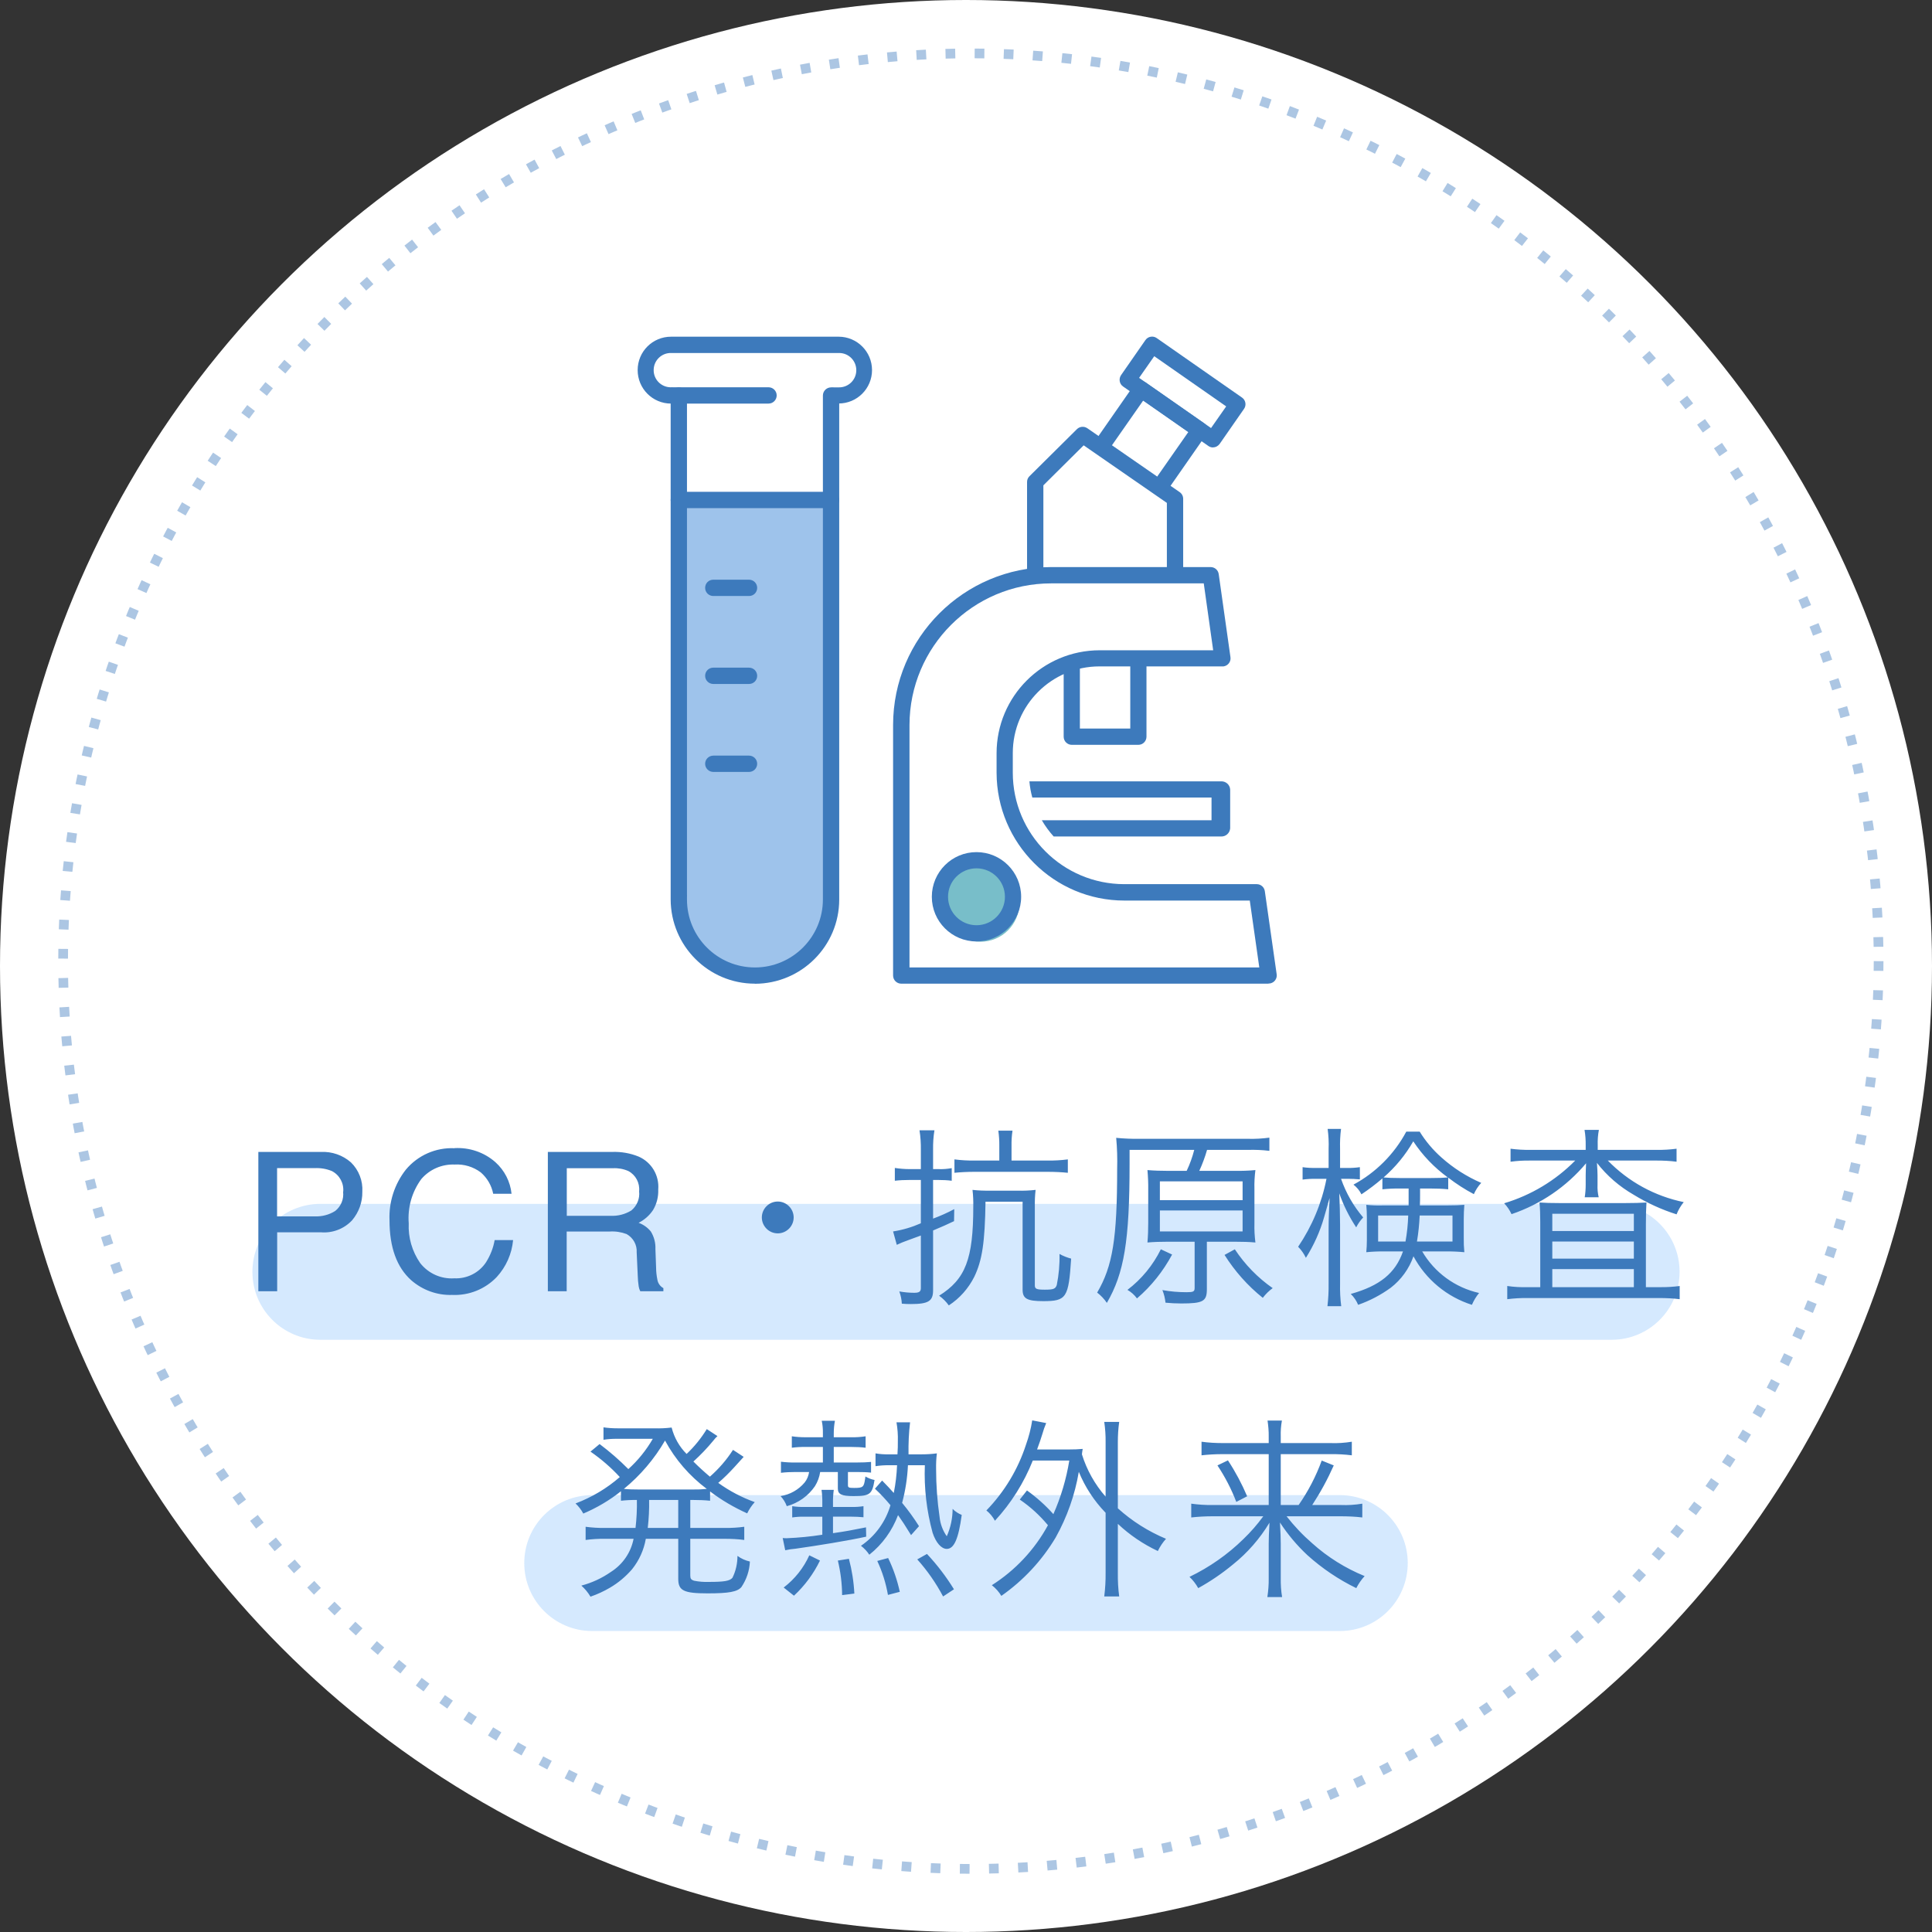
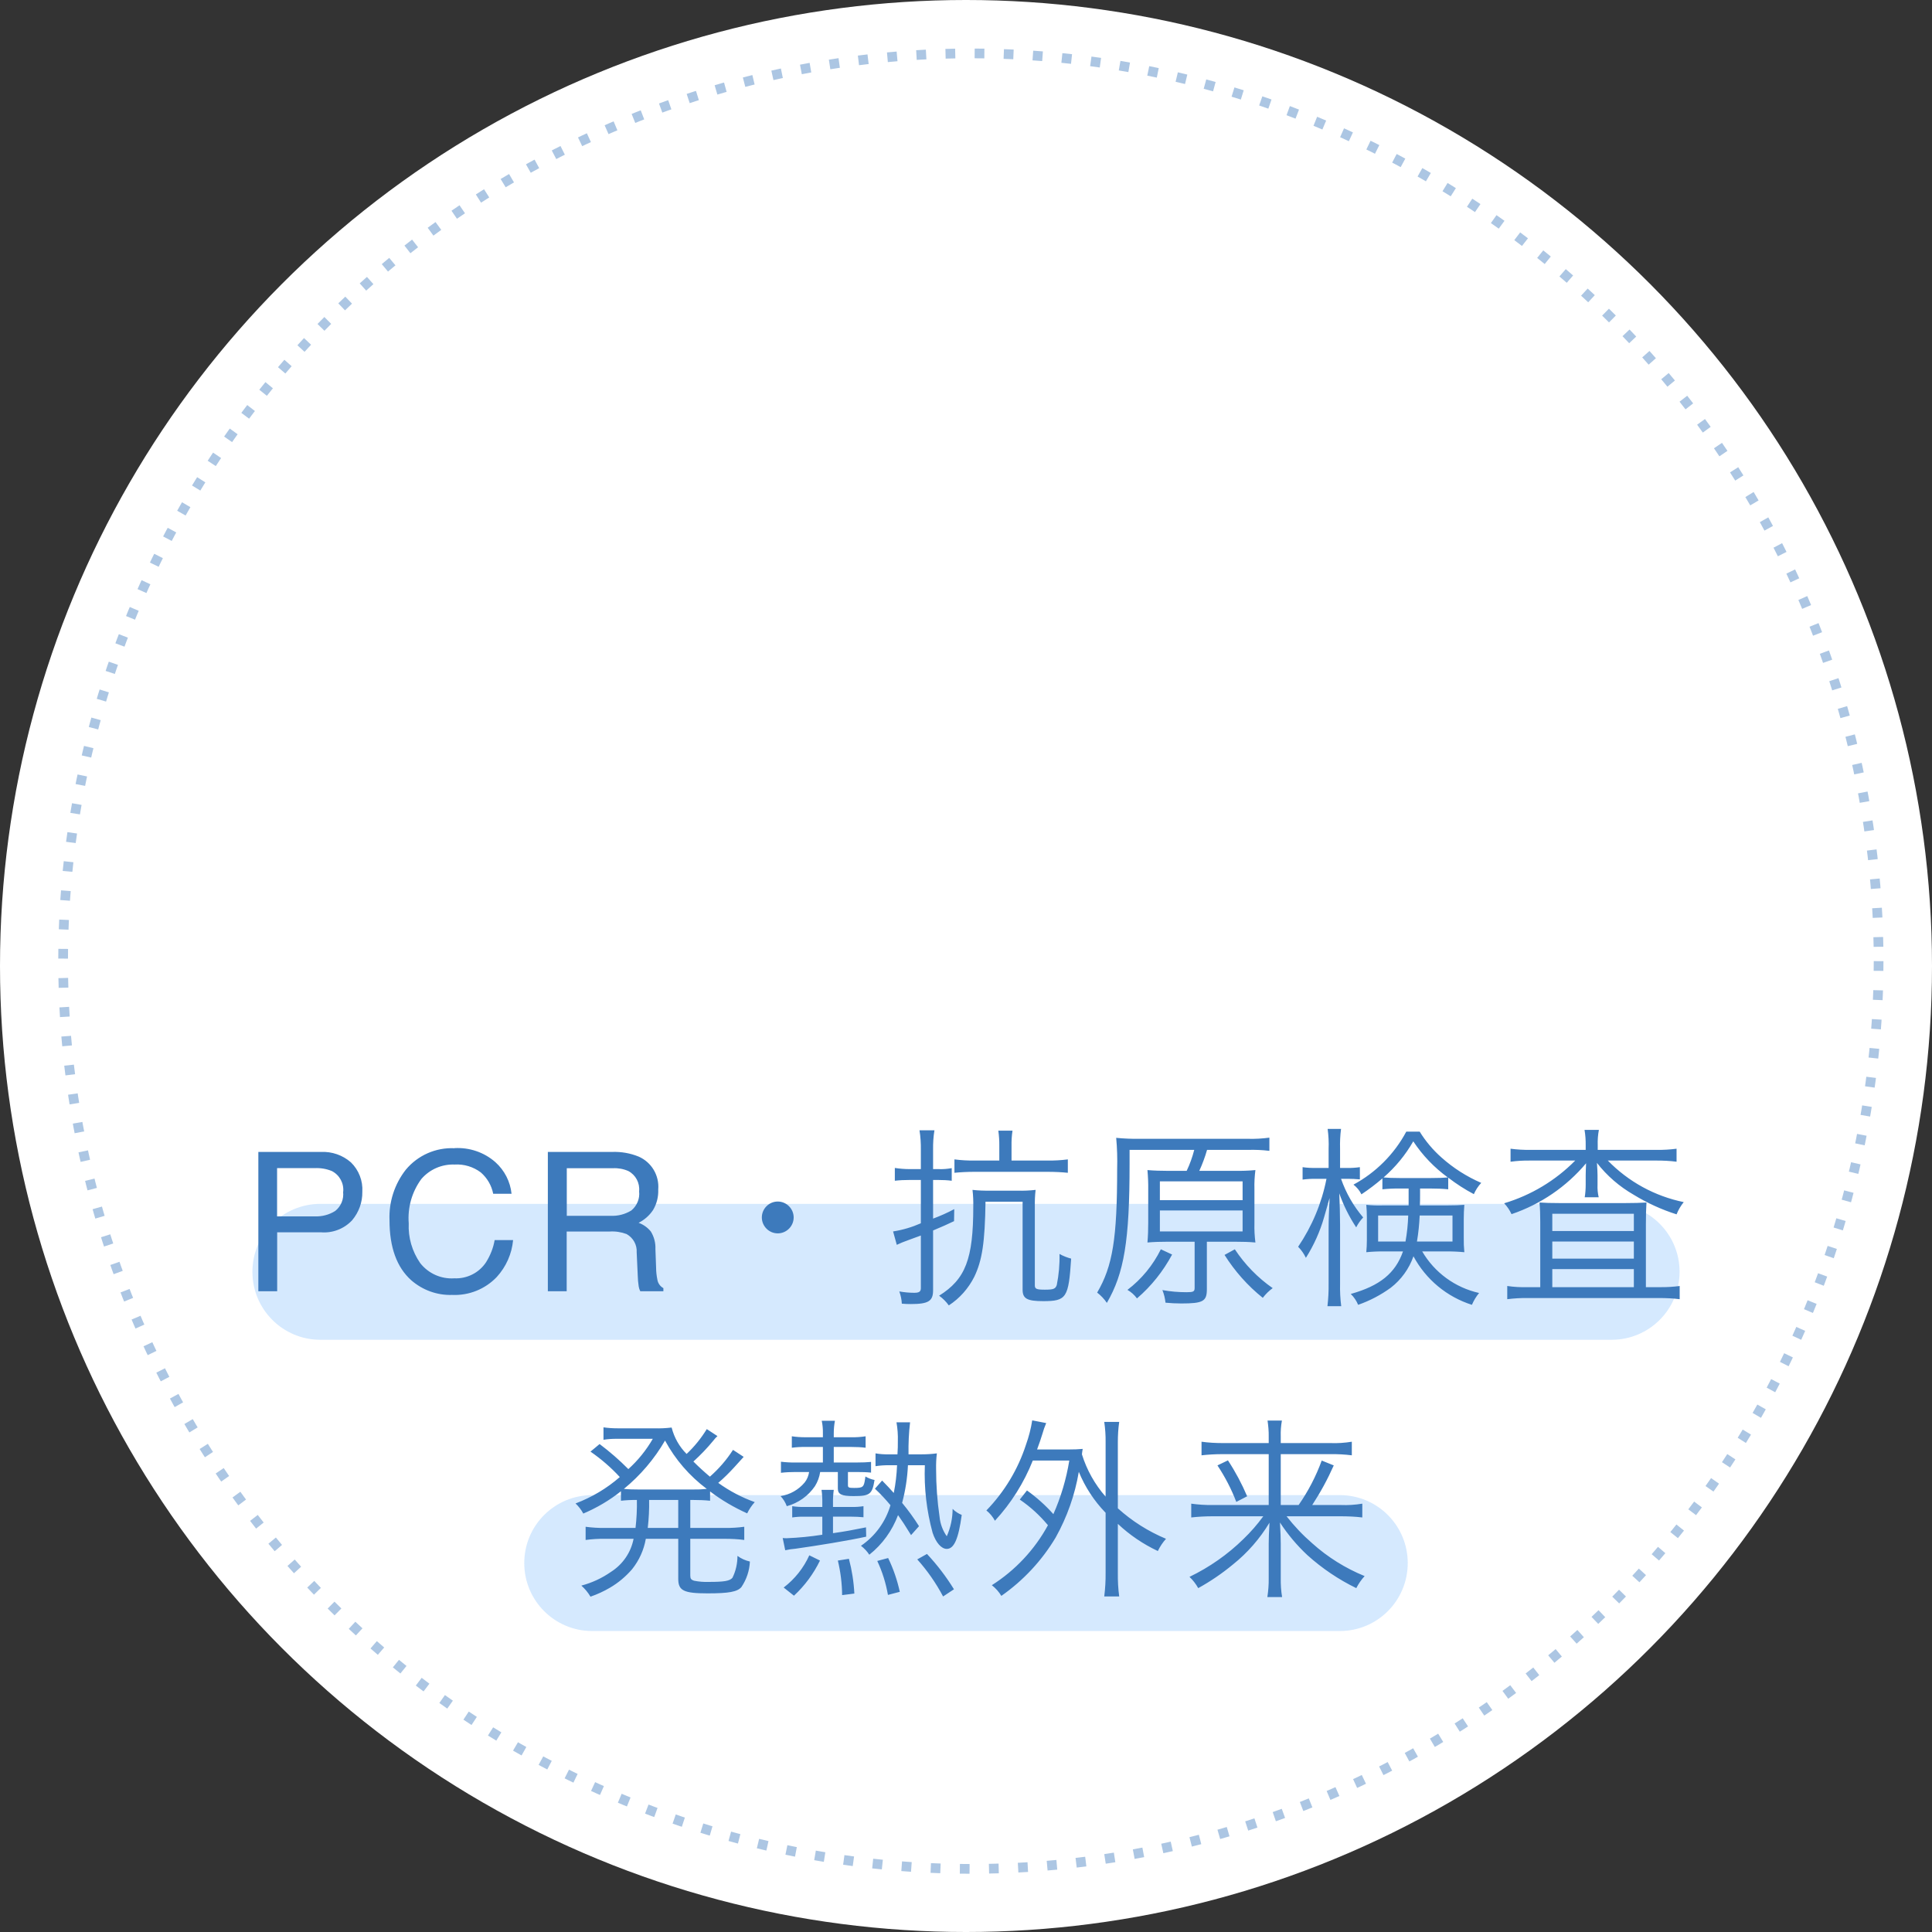
<svg xmlns="http://www.w3.org/2000/svg" id="_レイヤー_1" viewBox="0 0 199 199">
  <rect x="0" y="0" width="199" height="199" fill="#333333" stroke="none" />
  <defs>
    <style>.cls-1{fill:#78bec9;}.cls-1,.cls-2,.cls-3,.cls-4,.cls-5,.cls-6{stroke-width:0px;}.cls-7{clip-path:url(#clippath);}.cls-2,.cls-8{fill:none;}.cls-3{fill:#9ec3eb;}.cls-4{fill:#9fccfd;isolation:isolate;opacity:.44;}.cls-8{stroke:#709dce;stroke-dasharray:0 0 1 2;}.cls-9{opacity:.58;}.cls-5{fill:#3d7abc;}.cls-6{fill:#fff;}</style>
    <clipPath id="clippath">
-       <rect class="cls-2" x="65.69" y="34.69" width="66.67" height="66.64" />
-     </clipPath>
+       </clipPath>
  </defs>
  <g id="_発熱外来_PCR検査_抗原検査">
    <circle id="_楕円形_137" class="cls-6" cx="99.5" cy="99.5" r="99.5" />
    <path id="_長方形_24640" class="cls-4" d="M33,124h133c3.87,0,7,3.13,7,7h0c0,3.87-3.13,7-7,7H33c-3.87,0-7-3.13-7-7h0c0-3.87,3.13-7,7-7Z" />
    <path id="_長方形_24662" class="cls-4" d="M61,154h77c3.87,0,7,3.13,7,7h0c0,3.87-3.13,7-7,7H61c-3.87,0-7-3.13-7-7h0c0-3.87,3.13-7,7-7Z" />
    <path id="_パス_5577" class="cls-5" d="M26.6,118.65h6.46c1.13-.05,2.24.33,3.09,1.08.81.79,1.24,1.9,1.17,3.03.02,1.07-.36,2.11-1.05,2.93-.82.88-2.01,1.34-3.21,1.24h-4.51v6.07h-1.94v-14.35ZM35.35,122.77c.09-.89-.37-1.74-1.17-2.15-.56-.23-1.16-.33-1.77-.3h-3.87v4.97h3.87c.75.03,1.49-.16,2.12-.56.59-.47.9-1.21.81-1.97h0ZM46.8,118.26c1.54-.09,3.06.42,4.22,1.44.94.84,1.54,2,1.67,3.26h-1.89c-.17-.86-.62-1.63-1.28-2.2-.77-.58-1.73-.87-2.7-.81-1.31-.05-2.57.5-3.42,1.49-.97,1.32-1.43,2.94-1.3,4.57-.07,1.45.35,2.89,1.18,4.09.84,1.07,2.15,1.66,3.51,1.57,1.3.06,2.55-.56,3.27-1.65.44-.7.75-1.47.89-2.29h1.9c-.13,1.42-.72,2.75-1.68,3.8-1.2,1.26-2.88,1.93-4.61,1.85-1.54.05-3.04-.5-4.2-1.51-1.49-1.33-2.24-3.39-2.24-6.18-.08-1.88.52-3.73,1.68-5.21,1.23-1.48,3.09-2.3,5.01-2.21h0ZM62.87,125.23c.76.04,1.51-.15,2.16-.55.58-.48.89-1.22.8-1.97.09-.86-.35-1.69-1.11-2.09-.5-.22-1.05-.32-1.59-.29h-4.75v4.9h4.49ZM56.43,118.65h6.64c.93-.03,1.85.13,2.71.48,1.33.58,2.14,1.94,2.02,3.39.03.74-.15,1.47-.53,2.11-.37.56-.89,1.02-1.49,1.32.49.18.93.49,1.26.9.33.54.5,1.17.47,1.81l.07,1.92c0,.41.05.82.13,1.22.06.38.29.7.62.88v.32h-2.38c-.08-.15-.13-.31-.16-.48-.06-.38-.09-.75-.1-1.13l-.11-2.39c.05-.78-.36-1.51-1.04-1.89-.56-.21-1.15-.3-1.75-.26h-4.42v6.15h-1.94v-14.35ZM80.11,123.76c-.9,0-1.64.74-1.64,1.64,0,.9.74,1.64,1.64,1.64.9,0,1.64-.74,1.64-1.64,0-.9-.74-1.64-1.64-1.64ZM94.85,120.42h-1.16c-.51,0-1.02-.04-1.52-.12v1.32c.49-.06.99-.08,1.48-.08h1.2v4.46c-.91.4-1.87.69-2.86.84l.38,1.38c.36-.17.74-.33,1.12-.46.5-.18.98-.36,1.36-.5v5.42c0,.36-.18.48-.68.48-.52,0-1.03-.05-1.54-.14.15.41.24.83.26,1.26.31.03.61.04.92.04,1.82,0,2.3-.3,2.3-1.42v-6.16c1.06-.44,1.3-.56,2.16-.96l.02-1.24c-.7.38-1.43.7-2.18.98v-3.98h.58c.45,0,.9.02,1.34.08v-1.3c-.45.08-.9.12-1.36.1h-.56v-2c-.01-.67.03-1.34.14-2h-1.54c.11.67.15,1.36.14,2.04v1.96ZM102.93,119.54h-2.52c-.7.01-1.4-.03-2.1-.12v1.38c.6-.06,1.32-.1,2.06-.1h7.52c.8,0,1.5.04,2.1.1v-1.38c-.7.09-1.4.13-2.1.12h-3.7v-1.5c-.01-.53.02-1.06.1-1.58h-1.46c.07.52.11,1.04.1,1.56v1.52ZM105.33,123.78v9.06c0,.92.46,1.18,2.12,1.18,2.4,0,2.62-.34,2.88-4.38-.42-.11-.82-.27-1.2-.48.03,1.07-.07,2.15-.28,3.2-.14.4-.34.48-1.24.48-.84,0-1.02-.08-1.02-.44v-8.1c-.01-.58.01-1.16.08-1.74-.61.07-1.23.1-1.84.08h-2.82c-.61.01-1.23-.01-1.84-.08.07.57.09,1.15.08,1.72,0,5.4-.8,7.48-3.52,9.18.39.28.72.61,1,1,1.12-.73,2.02-1.75,2.62-2.94.82-1.7,1.1-3.56,1.16-7.74h3.82ZM120.29,120.6c-.7,0-1.4-.02-2.1-.08.06.68.09,1.36.08,2.04v3.36c0,.69-.02,1.38-.08,2.06.66-.06,1.32-.08,2.1-.08h2.76v4.76c0,.38-.14.44-.84.44-.83,0-1.66-.07-2.48-.22.17.42.27.85.32,1.3.54.05,1.08.08,1.62.08,2.24,0,2.64-.22,2.64-1.46v-4.9h2.86c.86,0,1.52.02,2.14.08-.08-.65-.12-1.31-.1-1.96v-3.56c-.02-.65.02-1.3.1-1.94-.72.07-1.44.09-2.16.08h-3.62c.32-.7.59-1.42.8-2.16h4.24c.73-.02,1.46.01,2.18.1v-1.36c-.74.1-1.48.14-2.22.12h-11.14c-.81.01-1.62-.02-2.42-.1.1,1.06.13,2.13.1,3.2,0,7.16-.46,10.02-2.06,12.74.39.3.73.66,1,1.06,1.78-3.06,2.34-6.4,2.34-14.32v-1.44h6.66c-.19.74-.45,1.47-.78,2.16h-1.94ZM119.47,121.68h8.52v1.94h-8.52v-1.94ZM119.47,124.68h8.52v2.16h-8.52v-2.16ZM126.13,129.26c1.06,1.68,2.39,3.18,3.94,4.42.29-.38.63-.72,1.02-1-1.54-1.07-2.86-2.43-3.9-4l-1.06.58ZM119.57,128.68c-.81,1.64-1.98,3.07-3.44,4.18.38.22.72.52.98.88,1.48-1.27,2.7-2.8,3.62-4.52l-1.16-.54ZM148.89,128.9c.65-.01,1.3.02,1.94.08-.05-.5-.07-1-.06-1.5v-1.94c0-.48.02-.94.06-1.44-.52.04-.98.06-1.82.06h-2.76c.02-.46.02-.6.02-1v-.74h1.12c.59,0,1.19.02,1.78.08v-1.2c.83.64,1.71,1.21,2.64,1.7.19-.43.44-.82.76-1.16-1.5-.65-2.88-1.53-4.1-2.62-.87-.77-1.63-1.67-2.24-2.66h-1.38c-1.24,2.32-3.13,4.21-5.44,5.46.35.27.63.61.82,1,.75-.5,1.48-1.05,2.16-1.64v1.12c.59-.06,1.19-.09,1.78-.08h.92v1.74h-2.6c-.59.02-1.18,0-1.76-.06.04.43.06.87.06,1.3v2.34c0,.41-.02.83-.06,1.24.6-.06,1.21-.09,1.82-.08h1.96c-.78,2.24-2.38,3.54-5.38,4.38.33.32.59.7.76,1.12,1.2-.42,2.33-1.01,3.36-1.76,1.08-.83,1.89-1.96,2.34-3.24,1.28,2.39,3.44,4.18,6.02,5,.19-.44.43-.85.74-1.22-2.46-.55-4.59-2.1-5.86-4.28h2.4ZM144.17,121.34c-.74,0-1.2-.02-1.66-.06,1.22-1.06,2.26-2.32,3.06-3.72.95,1.44,2.16,2.7,3.56,3.72-.48.04-.94.06-1.74.06h-3.22ZM145.05,125.2c-.03.9-.12,1.79-.28,2.68h-2.82v-2.68h3.1ZM149.61,125.2v2.68h-3.66c.15-.89.24-1.78.28-2.68h3.38ZM138.83,121.42c.41,0,.83.02,1.24.06v-1.26c-.42.06-.84.09-1.26.08h-.78v-1.98c-.02-.68.01-1.36.1-2.04h-1.38c.09.68.13,1.37.1,2.06v1.96h-1.28c-.47.01-.94-.01-1.4-.08v1.28c.46-.06.93-.09,1.4-.08h1.06c-.49,2.51-1.49,4.89-2.92,7,.33.33.6.72.8,1.14.82-1.3,1.46-2.72,1.88-4.2q.38-1.34.56-1.96c-.06,1.2-.1,2.26-.1,3.16v5.66c.01.78-.03,1.55-.12,2.32h1.42c-.1-.77-.14-1.54-.12-2.32v-6.08c0-.94-.04-2.32-.08-3.22.43,1.23,1.02,2.41,1.74,3.5.19-.37.43-.72.72-1.02-1-1.17-1.77-2.52-2.28-3.98h.7ZM163.33,118.44h-5.68c-.69.01-1.38-.03-2.06-.12v1.34c.66-.09,1.33-.13,2-.12h4.66c-2.03,2.06-4.55,3.57-7.32,4.4.32.33.57.71.76,1.12,2.99-1.01,5.65-2.82,7.68-5.24-.02.46-.04.88-.04,1.24v.96c0,.44-.03.87-.1,1.3h1.44c-.1-.42-.14-.85-.12-1.28v-.98c0-.28-.02-.7-.06-1.28,1.03,1.33,2.32,2.44,3.78,3.28,1.39.85,2.87,1.53,4.42,2.02.18-.45.43-.88.74-1.26-2.98-.61-5.7-2.1-7.82-4.28h5.04c.68,0,1.36.03,2.04.12v-1.34c-.68.09-1.36.13-2.04.12h-6.08v-.48c-.02-.53.02-1.06.12-1.58h-1.48c.09.53.13,1.06.12,1.6v.46ZM158.65,132.58h-1.32c-.7.02-1.39-.02-2.08-.12v1.36c.7-.09,1.41-.13,2.12-.12h13.52c.71,0,1.42.03,2.12.12v-1.36c-.68.09-1.37.13-2.06.12h-1.42v-6.48c0-.92.02-1.62.06-2.24-.6.04-1.3.06-2.22.06h-6.72c-.9,0-1.54-.02-2.08-.06.06.66.08,1.18.08,2.02v6.7ZM159.89,125.02h8.4v1.78h-8.4v-1.78ZM159.89,127.88h8.4v1.76h-8.4v-1.76ZM159.89,130.72h8.4v1.86h-8.4v-1.86ZM62.3,157.38c-.66.01-1.32-.03-1.98-.12v1.36c.66-.09,1.32-.13,1.98-.12h2.96c-.27,1.4-1.11,2.63-2.32,3.4-.93.65-1.96,1.13-3.06,1.42.37.33.69.71.94,1.14.7-.24,1.37-.55,2-.92.86-.5,1.63-1.15,2.28-1.9.73-.91,1.22-1.99,1.42-3.14h3.34v4.12c0,1.22.56,1.5,3.04,1.5,2.16,0,3.04-.16,3.46-.64.53-.78.84-1.7.88-2.64-.46-.1-.9-.3-1.28-.58,0,.78-.17,1.56-.52,2.26-.28.32-.84.42-2.4.42-.52.02-1.03-.02-1.54-.12-.32-.1-.4-.22-.4-.54v-3.78h3.56c.67,0,1.34.03,2,.12v-1.36c-.66.09-1.33.13-2,.12h-3.56v-2.88h.34c.57,0,1.14.02,1.7.08v-.96c1.18.9,2.47,1.65,3.82,2.26.2-.42.47-.81.78-1.16-1.34-.48-2.61-1.15-3.76-1.98.59-.5,1.14-1.05,1.66-1.62l.96-1.06-1.1-.72c-.66,1.03-1.46,1.95-2.38,2.76-.66-.56-1.14-1-1.7-1.56.74-.67,1.43-1.39,2.06-2.16.12-.17.27-.32.42-.46l-1.1-.72c-.58.94-1.27,1.8-2.08,2.56-.75-.75-1.28-1.69-1.54-2.72-.59.07-1.19.1-1.78.08h-3.8c-.48,0-.96-.03-1.44-.1v1.28c.43-.07.86-.1,1.3-.1h3.78c-.67,1.16-1.52,2.22-2.52,3.12-.92-.93-1.91-1.79-2.96-2.58l-.94.78c1.1.76,2.12,1.64,3.02,2.62-1.34,1.17-2.89,2.09-4.56,2.72.32.3.59.65.8,1.04,1.39-.59,2.7-1.36,3.88-2.3v.98c.54-.06,1.09-.09,1.64-.08.02.96-.03,1.92-.14,2.88h-3.16ZM69.86,154.5v2.88h-3.14c.11-.96.16-1.92.14-2.88h3ZM65.76,153.42c-.5,0-1-.01-1.5-.06,1.7-1.39,3.14-3.08,4.24-4.98,1.05,1.95,2.52,3.65,4.3,4.98-.47.05-.95.07-1.42.06h-5.62ZM93.58,149.8c-.02-1.1.03-2.21.16-3.3h-1.4c.11.64.16,1.29.14,1.94,0,.46,0,.8-.04,1.36h-.88c-.46.01-.92-.02-1.38-.1v1.32c.45-.07.9-.1,1.36-.1h.86c-.04.96-.15,1.92-.34,2.86-.44-.5-.58-.64-1.2-1.28l-.74.84c.57.53,1.1,1.1,1.6,1.7-.5,1.7-1.57,3.18-3.04,4.18.34.26.63.57.86.92,1.34-1.06,2.36-2.48,2.96-4.08.44.62.7,1.02,1.34,2.06l.82-.92c-.53-.84-1.11-1.64-1.74-2.4.34-1.27.54-2.57.6-3.88h1.74c-.09,2.35.18,4.69.8,6.96.34,1.02.9,1.66,1.46,1.66.74,0,1.2-1,1.54-3.5-.35-.14-.67-.35-.94-.62,0,.97-.21,1.93-.6,2.82-.41-.58-.67-1.27-.74-1.98-.24-1.64-.36-3.29-.36-4.94-.01-.54.01-1.08.08-1.62-.52.07-1.04.1-1.56.1h-1.36ZM84.76,148.04h-1.8c-.47,0-.94-.03-1.4-.1v1.18c.46-.06.92-.09,1.38-.08h1.82v1.6h-2.8c-.51.01-1.02-.02-1.52-.08v1.14c.5-.06,1-.08,1.5-.08h1.4c-.06.39-.21.77-.46,1.08-.63.75-1.51,1.25-2.48,1.4.28.3.5.65.64,1.04,1.18-.32,2.21-1.05,2.9-2.06.28-.45.46-.94.54-1.46h1.82v1.7c0,.6.38.78,1.62.78,1.68,0,1.92-.18,2.16-1.66-.33-.06-.65-.19-.94-.36l-.04.28c-.12.82-.22.9-1.12.9-.54,0-.64-.04-.64-.28v-1.36h.9c.49,0,.99.01,1.48.06v-1.1c-.42.04-.88.06-1.5.06h-2.34v-1.6h1.86c.47,0,.95.02,1.42.08v-1.18c-.5.08-1,.11-1.5.1h-1.78v-.42c0-.43.04-.86.12-1.28h-1.36c.09.42.13.85.12,1.28v.42ZM84.7,156.22v1.86c-1.21.19-2.43.31-3.66.36-.14,0-.28,0-.42-.02l.26,1.26c.35-.08.7-.13,1.06-.16,2.16-.3,5.48-.84,7.28-1.24l-.02-.96c-1.5.3-2.02.4-3.4.6v-1.7h1.92c.41,0,.81.02,1.22.06v-1.14c-.4.06-.81.09-1.22.08h-1.92v-.4c-.01-.45.02-.91.08-1.36h-1.26c.06.44.09.89.08,1.34v.42h-1.86c-.41.01-.83-.02-1.24-.08v1.16c.41-.06.83-.09,1.24-.08h1.86ZM81.78,164.36c1.11-1.03,2.02-2.26,2.68-3.62l-1.1-.54c-.59,1.31-1.5,2.45-2.64,3.32l1.06.84ZM88,164.14c-.06-1.21-.25-2.41-.56-3.58l-1.14.18c.28,1.17.43,2.36.44,3.56l1.26-.16ZM92.68,163.96c-.26-1.2-.66-2.37-1.2-3.48l-1.12.3c.52,1.11.89,2.29,1.1,3.5l1.22-.32ZM98.26,163.7c-.8-1.3-1.73-2.52-2.78-3.64l-1,.56c1.04,1.16,1.93,2.44,2.66,3.82l1.12-.74ZM105.04,154.46c1.09.74,2.06,1.63,2.9,2.64-1.37,2.52-3.36,4.64-5.78,6.18.39.3.73.68.98,1.1,2.27-1.59,4.18-3.64,5.6-6.02,1.17-2.1,1.98-4.39,2.38-6.76.64,1.57,1.58,3,2.76,4.22v6.18c.01.82-.04,1.63-.14,2.44h1.54c-.11-.81-.15-1.62-.14-2.44v-5.04c1.22,1.15,2.61,2.09,4.12,2.8.22-.46.5-.88.84-1.26-1.82-.76-3.5-1.82-4.96-3.14v-6.82c0-.7.04-1.39.14-2.08h-1.54c.1.69.15,1.38.14,2.08v5.62c-1.11-1.27-1.94-2.75-2.44-4.36.02-.22.04-.3.08-.56-.44.04-.86.06-1.58.06h-3.12c.28-.76.38-1.06.54-1.58.11-.39.24-.77.4-1.14l-1.44-.28c-.13.85-.35,1.69-.64,2.5-.82,2.54-2.22,4.86-4.08,6.78.36.29.66.65.88,1.06,1.67-1.81,2.99-3.91,3.9-6.2h3.76c-.31,1.9-.86,3.76-1.64,5.52-.81-.91-1.73-1.73-2.72-2.44l-.74.94ZM131.92,155.02v-5.24h5.14c.73-.01,1.46.03,2.18.12v-1.4c-.73.12-1.48.17-2.22.14h-5.1v-.66c-.02-.56.02-1.11.12-1.66h-1.48c.08.55.13,1.1.12,1.66v.66h-4.74c-.73,0-1.46-.04-2.18-.14v1.4c.71-.08,1.42-.12,2.14-.12h4.78v5.24h-5.8c-.73.01-1.46-.04-2.18-.14v1.42c.73-.08,1.47-.12,2.2-.12h5.22c-.61.84-1.29,1.62-2.04,2.34-1.63,1.6-3.51,2.91-5.56,3.9.36.34.66.73.9,1.16,1.27-.7,2.47-1.52,3.58-2.44,1.5-1.2,2.77-2.66,3.76-4.3-.06,1.2-.08,1.54-.08,2.14v3.58c.01.65-.04,1.3-.14,1.94h1.52c-.11-.64-.15-1.29-.14-1.94v-3.58c0-.52-.02-1.06-.08-2.16.8,1.23,1.75,2.36,2.82,3.36,1.51,1.36,3.21,2.51,5.04,3.4.23-.45.52-.87.86-1.24-1.98-.81-3.81-1.95-5.4-3.38-.97-.84-1.85-1.77-2.64-2.78h5.56c.75,0,1.5.03,2.24.12v-1.42c-.73.12-1.46.17-2.2.14h-2.96c.85-1.3,1.59-2.66,2.22-4.08l-1.24-.5c-.59,1.62-1.39,3.16-2.38,4.58h-1.84ZM125.4,150.94c.78,1.18,1.44,2.44,1.94,3.76l1.12-.58c-.55-1.29-1.21-2.53-1.98-3.7l-1.08.52Z" />
    <g id="_楕円形_138" class="cls-9">
      <circle class="cls-2" cx="100" cy="99" r="94" />
      <circle class="cls-8" cx="100" cy="99" r="93.5" />
    </g>
    <g id="icon">
      <g class="cls-7">
        <g id="_グループ_3598">
-           <path id="_長方形_24664" class="cls-3" d="M70,51h16v41c0,4.97-4.03,9-9,9h0c-3.87,0-7-3.13-7-7h0v-43h0Z" />
          <circle id="_楕円形_140" class="cls-1" cx="101" cy="93" r="4" />
          <path id="_パス_5116" class="cls-5" d="M77.76,101.32c-4.79,0-8.67-3.89-8.68-8.68,0-.08,0-.17,0-.26,0-.03,0-.06,0-.09v-51.55c0-.46.38-.84.84-.84.46,0,.84.37.84.84v51.43c0,.06.01.12,0,.18,0,.1,0,.2,0,.3,0,3.87,3.14,7,7,7s7-3.14,7-7c0-.1,0-.2,0-.3,0-.06,0-.12,0-.19v-51.42c0-.46.38-.84.84-.84.46,0,.84.37.84.84v51.56s0,.06,0,.09c0,.09,0,.17,0,.26,0,4.79-3.89,8.67-8.68,8.68" />
          <path id="_パス_5117" class="cls-5" d="M86.39,41.58h-.52c-.46,0-.84-.37-.84-.84s.37-.84.84-.84h.52c.98.02,1.79-.75,1.81-1.73.02-.98-.75-1.79-1.73-1.81-.03,0-.06,0-.08,0h-17.04c-.07,0-.14,0-.21,0-.98-.03-1.79.75-1.81,1.72-.03.98.75,1.79,1.72,1.81.03,0,.06,0,.08,0h-.05c.09,0,.18-.01.27,0h9.81c.46,0,.84.37.84.84,0,.46-.37.84-.84.84h-10.04c-1.9,0-3.44-1.54-3.44-3.45s1.54-3.44,3.44-3.44h17.26c1.9,0,3.44,1.54,3.44,3.44,0,1.9-1.54,3.44-3.44,3.44h0M69.09,36.35h.01-.01M69.09,36.35h0" />
          <path id="_パス_5118" class="cls-5" d="M85.6,52.34h-15.68c-.46,0-.84-.37-.84-.84,0-.46.37-.84.84-.84h15.68c.46,0,.84.37.84.84,0,.46-.37.84-.84.84h0" />
-           <path id="_パス_5119" class="cls-5" d="M77.16,61.39h-3.69c-.46,0-.84-.37-.84-.84s.37-.84.84-.84h3.68c.46,0,.84.37.84.84s-.37.84-.84.84" />
          <path id="_パス_5120" class="cls-5" d="M77.16,70.45h-3.69c-.46,0-.84-.37-.84-.84s.37-.84.84-.84h3.68c.46,0,.84.37.84.84s-.37.84-.84.84" />
          <path id="_パス_5121" class="cls-5" d="M77.16,79.51h-3.69c-.46,0-.84-.38-.84-.84,0-.46.37-.83.84-.84h3.68c.46,0,.84.37.84.84,0,.46-.37.84-.84.84h0" />
-           <path id="_パス_5122" class="cls-5" d="M130.67,101.32h-37.84c-.46,0-.84-.37-.84-.84v-25.81c.01-8.98,7.29-16.25,16.26-16.26h16.45c.42,0,.77.31.83.72l1.21,8.56c.07.46-.25.88-.71.95-.04,0-.08,0-.12,0h-12.66c-4.93,0-8.93,4-8.93,8.93v2.01c0,6.34,5.15,11.49,11.49,11.49h13.64c.42,0,.77.31.83.72l1.22,8.56c.07.46-.25.88-.71.95-.04,0-.08,0-.12,0M93.67,99.65h36.04l-.98-6.89h-12.91c-7.27,0-13.15-5.9-13.17-13.16v-2.01c0-5.86,4.75-10.6,10.61-10.61h11.7l-.97-6.89h-15.72c-8.05,0-14.58,6.54-14.59,14.59v24.97Z" />
          <path id="_パス_5123" class="cls-5" d="M117.26,76.72h-6.86c-.46,0-.84-.37-.84-.84h0v-7.7h1.67v6.86h5.19v-6.86h1.67v7.7c0,.46-.37.84-.84.84h0" />
          <path id="_パス_5124" class="cls-5" d="M100.58,96.97c-2.54,0-4.6-2.06-4.6-4.6s2.06-4.6,4.6-4.6,4.6,2.06,4.6,4.6c0,2.54-2.06,4.6-4.6,4.6M100.58,89.44c-1.62,0-2.93,1.31-2.93,2.93s1.31,2.93,2.93,2.93,2.93-1.31,2.93-2.93h0c0-1.62-1.31-2.93-2.93-2.93" />
          <path id="_パス_5125" class="cls-5" d="M126.71,85.34v-4.02c-.03-.5-.46-.87-.96-.84h-19.72c.05.57.15,1.13.3,1.67h18.46v2.34h-17.48c.35.6.76,1.16,1.22,1.67h17.22c.5.03.92-.34.96-.84" />
-           <path id="_パス_5126" class="cls-5" d="M121.03,59.52c-.46,0-.84-.37-.84-.84h0v-6.88l-8.57-5.93-4.15,4.12v8.69c0,.46-.37.84-.84.84s-.84-.37-.84-.84v-9.04c0-.22.09-.44.25-.59l4.89-4.85c.29-.28.73-.32,1.07-.09l9.51,6.58c.23.16.36.41.36.69v7.32c0,.46-.37.84-.84.84h0" />
          <path id="_パス_5127" class="cls-5" d="M119.52,50.93c-.46,0-.84-.38-.84-.84,0-.17.05-.34.15-.48l3.57-5.11-4.65-3.24-3.57,5.11c-.26.38-.79.47-1.17.21-.38-.26-.47-.79-.21-1.17l4.04-5.8c.26-.38.79-.47,1.17-.21l6.02,4.2c.38.26.47.79.21,1.17l-4.04,5.8c-.16.22-.41.36-.69.36" />
-           <path id="_パス_5128" class="cls-5" d="M124.95,46.09c-.17,0-.34-.05-.48-.15l-8.79-6.13c-.38-.26-.47-.79-.21-1.17,0,0,0,0,0,0l2.51-3.61c.26-.38.79-.47,1.16-.21l8.79,6.13c.38.26.47.79.21,1.16l-2.51,3.61c-.16.22-.41.36-.69.36M117.33,38.92l7.41,5.17,1.56-2.23-7.41-5.17-1.56,2.23Z" />
+           <path id="_パス_5128" class="cls-5" d="M124.95,46.09c-.17,0-.34-.05-.48-.15l-8.79-6.13c-.38-.26-.47-.79-.21-1.17,0,0,0,0,0,0l2.51-3.61c.26-.38.79-.47,1.16-.21c.38.26.47.79.21,1.16l-2.51,3.61c-.16.22-.41.36-.69.36M117.33,38.92l7.41,5.17,1.56-2.23-7.41-5.17-1.56,2.23Z" />
        </g>
      </g>
    </g>
  </g>
</svg>